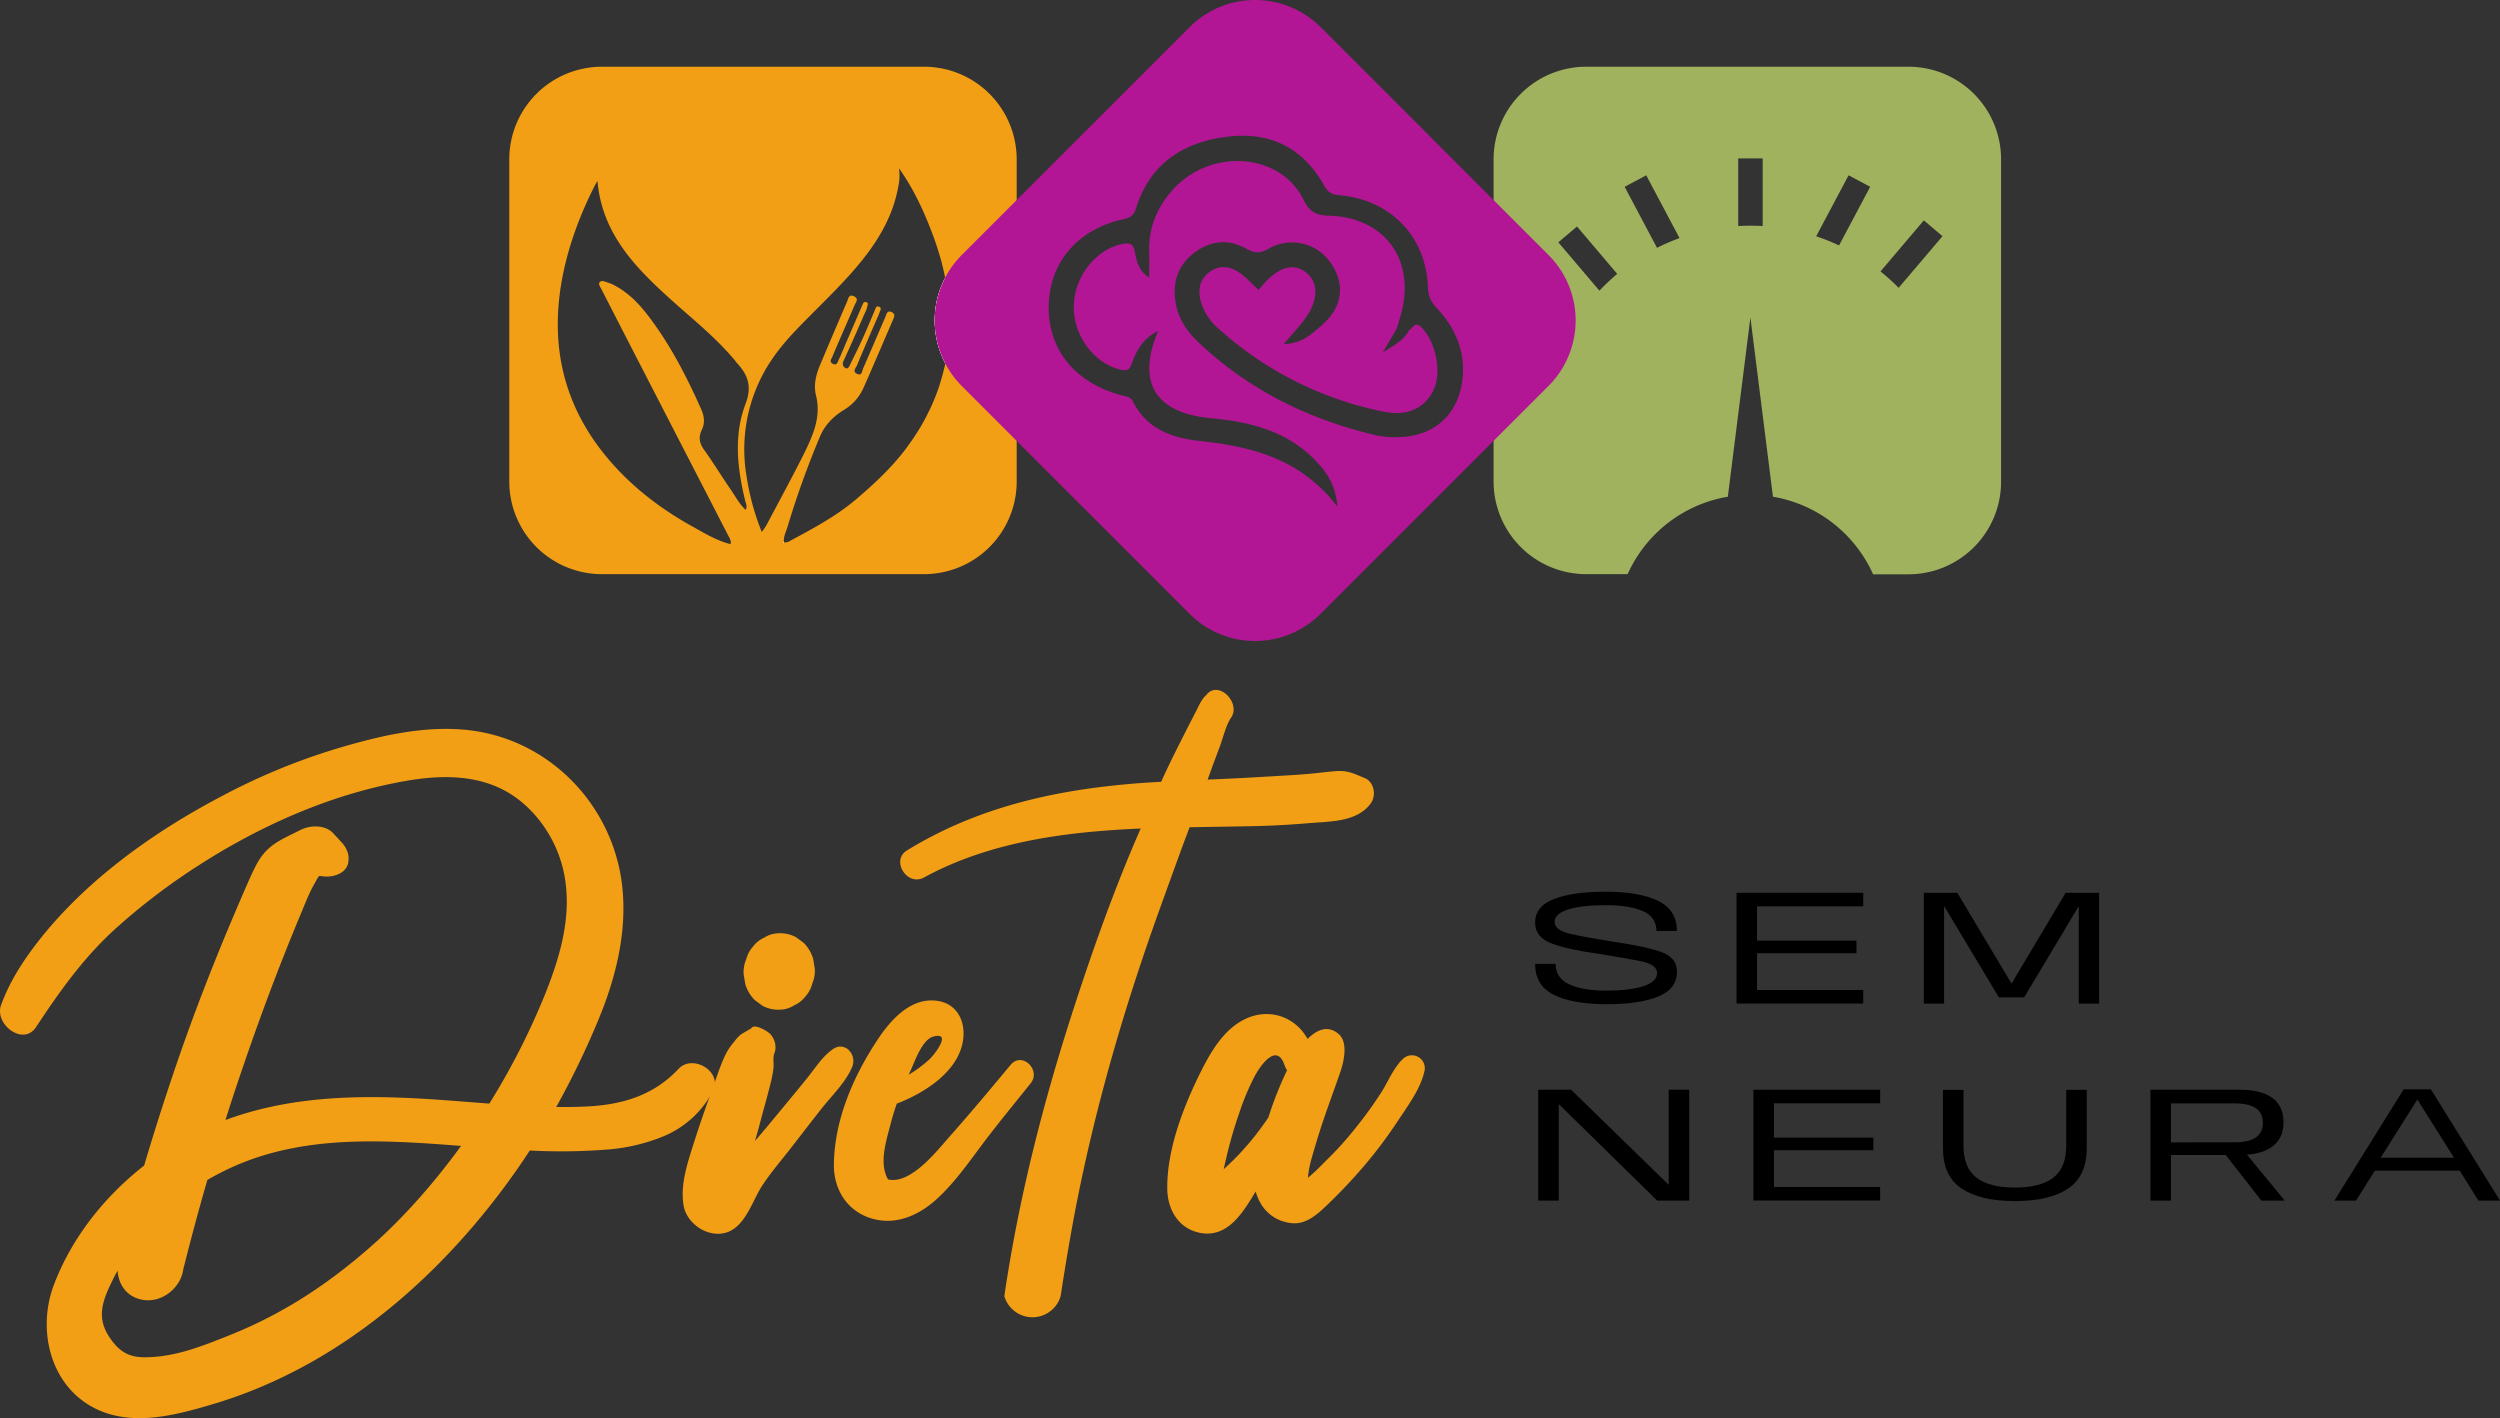
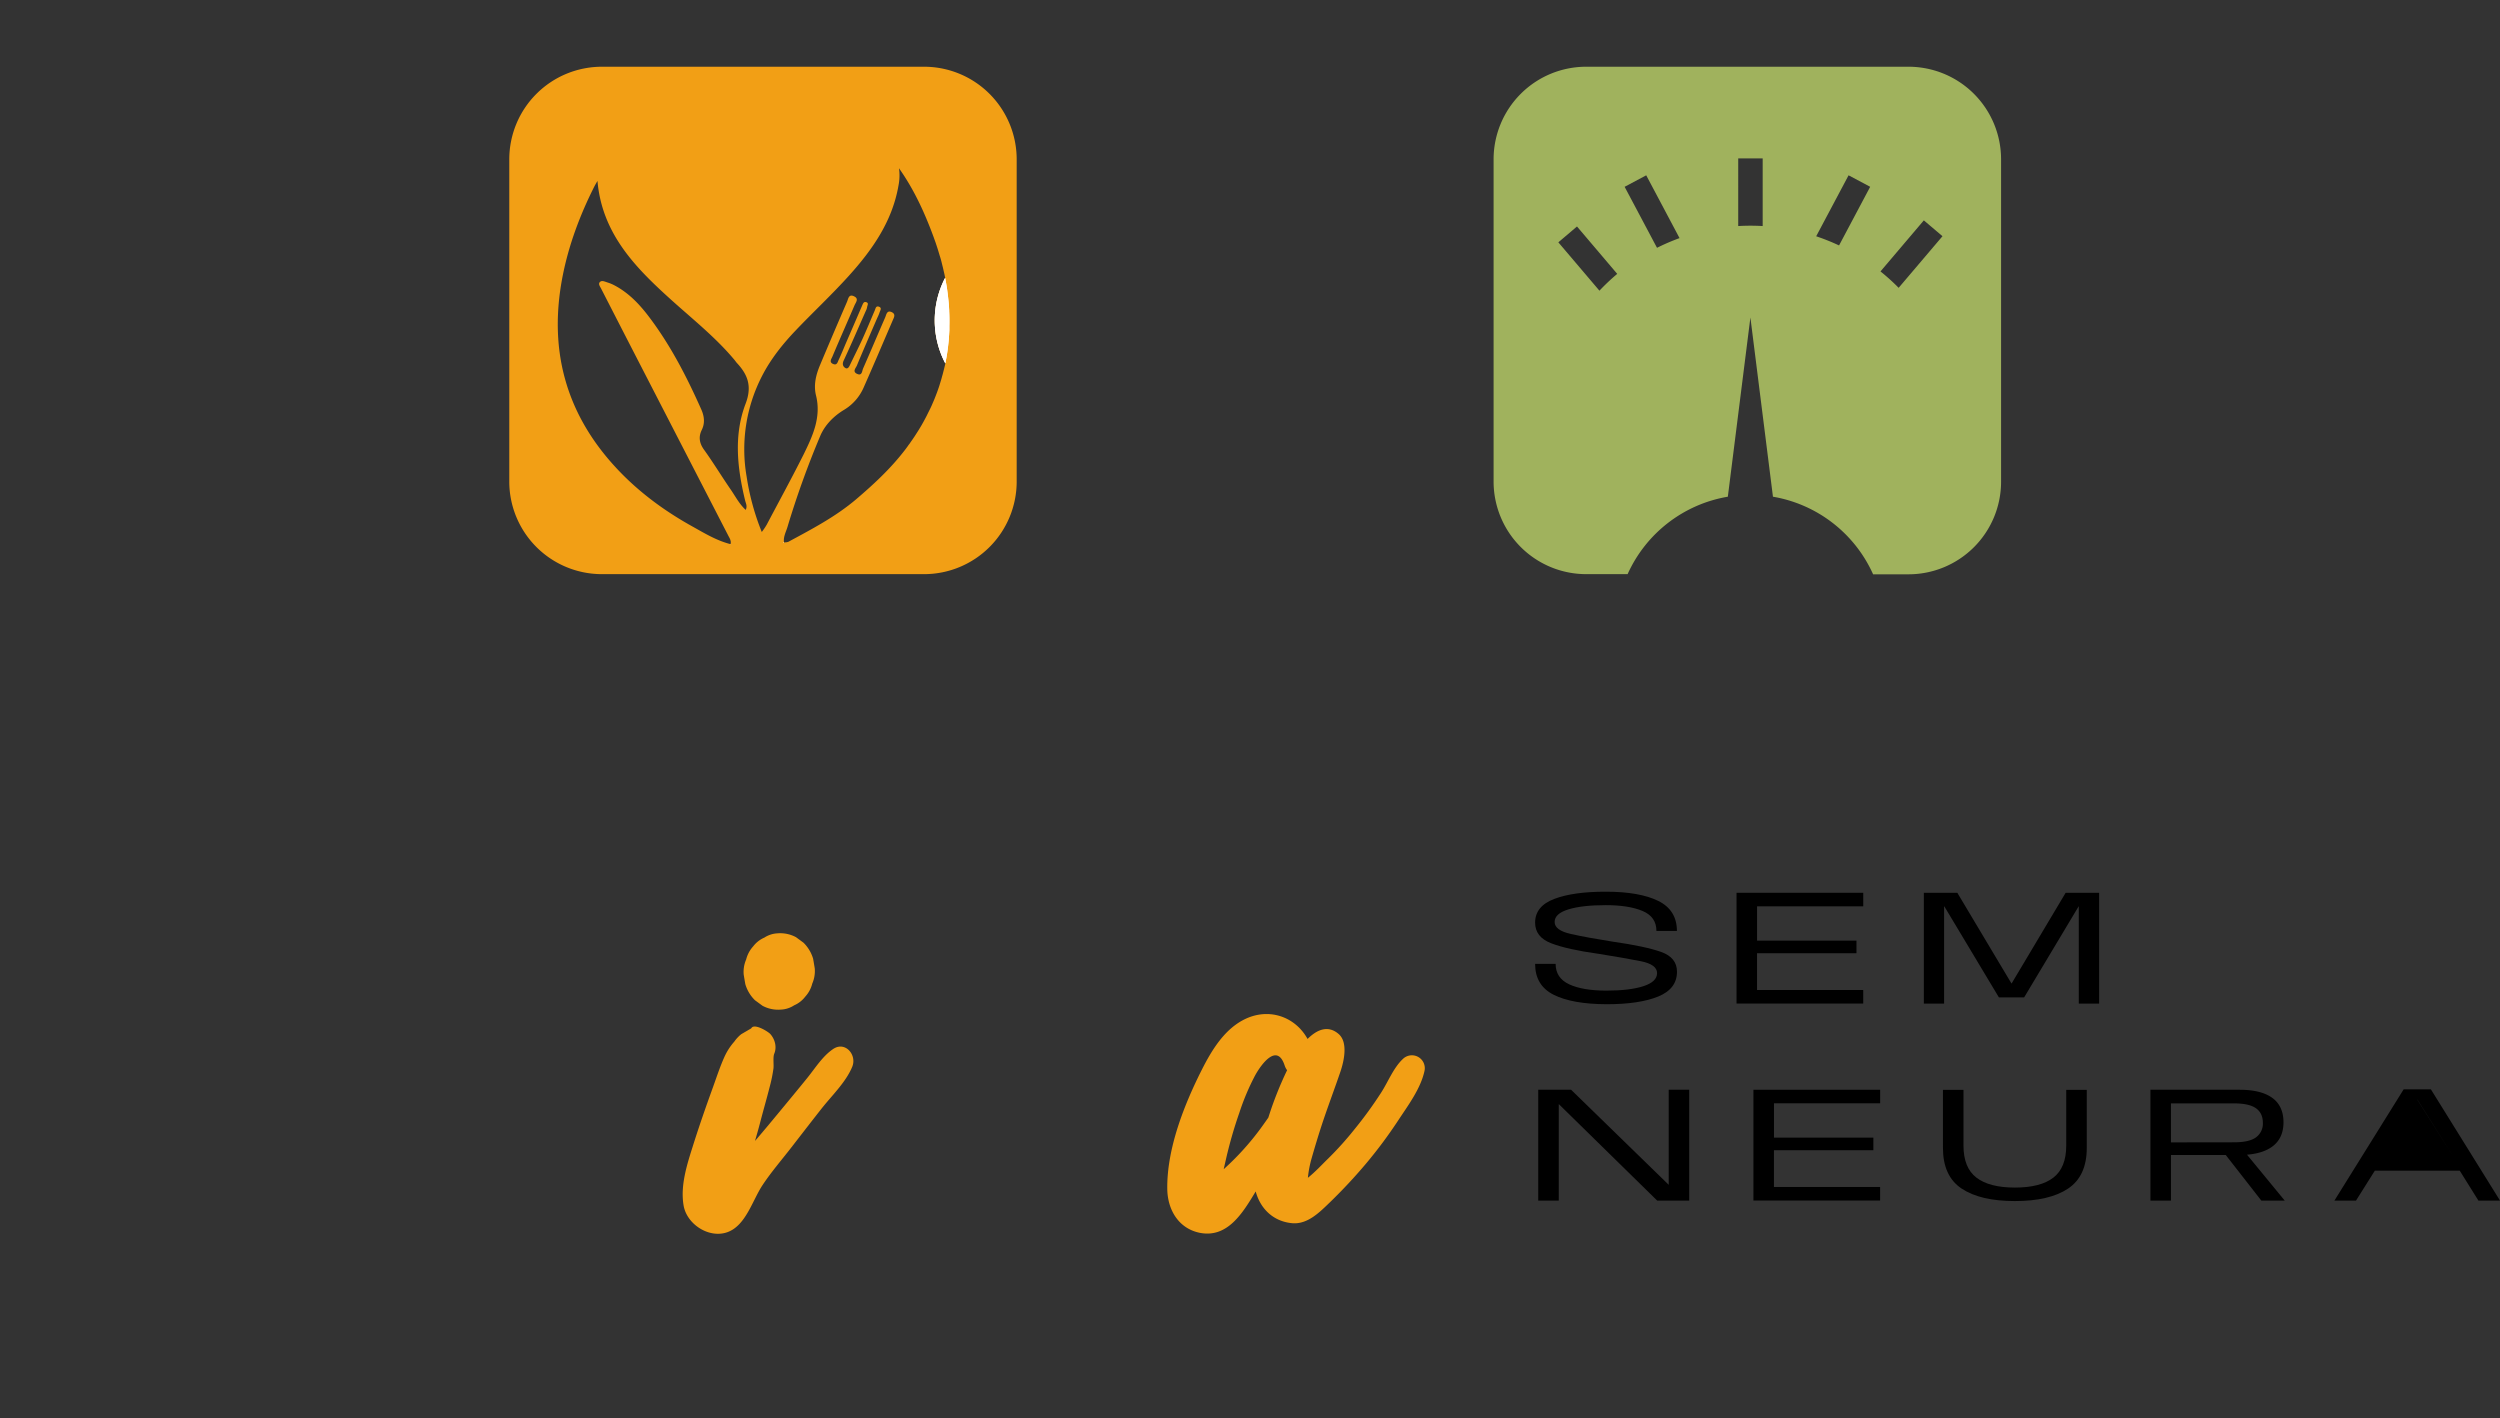
<svg xmlns="http://www.w3.org/2000/svg" viewBox="0 0 1389.15 788">
  <rect x="0" y="0" width="1389.15" height="788" fill="#333333" stroke="none" />
  <defs>
    <style>.cls-1{fill:#f29f15;}.cls-2{fill:#a0b25d;}.cls-3{fill:#fff;}.cls-4{fill:#b21695;}</style>
  </defs>
  <title>Ativo 2</title>
  <g id="Camada_2" data-name="Camada 2">
    <g id="Camada_1-2" data-name="Camada 1">
      <path d="M863.31,552.75Q853,547.57,853,535.58h11.4q0,7.84,7.5,11.35t20.69,3.52q13,0,20.59-2.47t7.59-7.25q0-4.83-9.07-6.63T888.25,530q-17.37-2.41-26.31-5.86T853,512.68q0-9.16,10.67-13.2t28.69-4q18.6,0,29,5.09t10.44,16.71H920.41q0-7.83-7.69-11.08t-20.5-3.24q-13.08,0-20.73,2.35t-7.64,7q0,4.65,9.1,6.68t23,4.22q18.24,2.6,27.07,5.74t8.82,11q0,9.52-10.46,13.79t-28.67,4.27Q873.61,557.93,863.31,552.75Z" />
      <path d="M964.92,496.08h70.41v7.53h-59v19.06h55.23v7H976.32v20.44h59v7.52H964.92Z" />
      <path d="M1069,496.08h18.6l30.06,50.35h.14l30-50.35h18.61v61.57H1155.1v-54H1155l-30.28,50.58h-14l-30.33-50.58h-.14v54H1069Z" />
      <path d="M854.73,605.54H873l54.23,52.81h0V605.54h11.4v61.57H920.82l-54.55-53.5h-.13v53.5H854.73Z" />
      <path d="M974.31,605.54h70.42v7.52h-59v19.07h55.23v7H985.71v20.43h59v7.53H974.31Z" />
      <path d="M1090,660.45q-10.38-6.93-10.38-22.58V605.58h11.41v31q0,12.23,7.16,17.76t21.38,5.55q14.23,0,21.39-5.52t7.16-17.79v-31h11.41v32.29q0,15.64-10.38,22.58t-29.58,6.93Q1100.41,667.38,1090,660.45Z" />
      <path d="M1194.91,605.54h49.62q11.85,0,18.08,4.51t6.23,13.59q0,9-6.41,13.6t-18.68,4.56h-37.44v25.31h-11.4Zm46.47,29.19q8.53,0,12.27-2.81a9.46,9.46,0,0,0,3.74-8c0-3.55-1.26-6.25-3.79-8.07s-6.59-2.74-12.22-2.74h-35.07v21.67Zm-7.89,2.87h11.77l24.26,29.51h-13Z" />
-       <path d="M1335.61,605.31h15.14l38.4,61.8h-12l-10.36-16.6h-47.2l-10.44,16.6h-12Zm28,38-20.34-32.29h-.09l-20.34,32.29Z" />
+       <path d="M1335.61,605.31h15.14l38.4,61.8h-12l-10.36-16.6h-47.2l-10.44,16.6h-12Zm28,38-20.34-32.29h-.09Z" />
      <path class="cls-1" d="M204.77,669.07h-.41" />
      <path class="cls-1" d="M513.46,37.08h-179a51.47,51.47,0,0,0-51.47,51.47v179a51.46,51.46,0,0,0,51.47,51.48H513.46a51.47,51.47,0,0,0,51.47-51.48v-179A51.48,51.48,0,0,0,513.46,37.08ZM414.35,283.33c-3.5-3.2-5.57-7.28-8.08-10.95-5.14-7.44-9.82-15.18-15.09-22.52-2.65-3.67-3.09-7.2-1.22-11s1.36-7.68-.31-11.41c-7.85-17.64-16.61-34.73-28.16-50.25-5.61-7.58-11.93-14.48-20.49-18.86a22.45,22.45,0,0,0-3.67-1.46c-1.36-.44-3.09-1.32-4.14,0-.85,1.09.37,2.51.91,3.64q11.47,22.41,23,44.77,23.81,46.23,47.63,92.45c.31.58.65,1.16.89,1.73a4.23,4.23,0,0,1,.3.89,3.47,3.47,0,0,1,0,2c-7.91-2-14.81-6.29-21.78-10.16-15.86-8.87-30.34-19.67-42.63-33.16-27.63-30.27-36.7-65.64-28.88-105.6,3.43-17.49,9.65-34,17.66-49.9.45-.85.95-1.7,1.7-3,2.55,29.49,21.3,48.35,41.18,66.25,12,10.81,24.63,20.83,35,33.26.41.51.78,1.06,1.22,1.57,6.18,6.59,8.6,13.08,4.89,22.76-6.69,17.57-4.58,35.91-.2,53.92C414.49,279.79,415.34,281.32,414.35,283.33Zm109.88-77c-.24,1-.51,2.07-.82,3.06-.2.82-.44,1.66-.71,2.48-.31,1.09-.65,2.17-1,3.23s-.82,2.38-1.26,3.53-.85,2.24-1.32,3.36c-.34.85-.72,1.7-1.09,2.55-.44,1.06-.92,2.07-1.43,3.09s-1,2-1.49,3c-.31.65-.65,1.29-1,1.94q-1.74,3.32-3.74,6.52c-.75,1.19-1.49,2.35-2.24,3.5-.65.95-1.29,1.94-2,2.89-.31.48-.65,1-1,1.43s-.68.95-1,1.39c-.68.95-1.39,1.87-2.14,2.82-7.65,9.75-16.65,18.11-26.06,26.13C464.4,287.1,451.11,294,438,301.09a6.72,6.72,0,0,1-2.37.28l0,0c-.44-3.09,1.09-5.74,1.94-8.56a499.24,499.24,0,0,1,18.17-50.49c2.55-6.08,7.45-11.11,13.36-14.64a27.08,27.08,0,0,0,10.83-12.43c5.47-12.34,10.74-24.74,16.07-37.14.68-1.6,1.94-3.5-.47-4.65-2.68-1.26-3,1.29-3.6,2.75-4.15,9.51-8.16,19.06-12.34,28.54-.61,1.39-.54,4.28-3.32,3s-.72-3.23-.14-4.62c3.53-8.53,7.24-17,10.87-25.42.58-1.36,1.29-2.68,1.73-4.07.34-1.13,1.57-2.65-.51-3.27-1.56-.47-1.69,1.09-2.14,2.11-2.27,5.27-4.45,10.6-6.82,15.83-2.18,4.76-4.52,9.38-6.77,14.07-.57,1.22-1.29,2.89-2.68,2.14s-1.94-2.21-1-4.21c4.21-9,8.16-18.21,12.2-27.35a8.15,8.15,0,0,0,.81-2.31c.11-1,1.19-2.38-.68-2.79-1.22-.31-1.59.85-2,1.73q-4.49,10.46-9,20.83c-1.36,3.19-2.65,6.39-4.11,9.51-.57,1.19-.91,3.2-3,2.35-2.51-1-1.09-2.76-.51-4.11,4-9.52,8.22-19,12.3-28.51.71-1.66,2.58-3.67-.24-5-3-1.49-3.23,1.43-3.91,3q-7.64,17.64-15.08,35.37c-2.24,5.4-3.6,11-2.14,16.82,2.95,12-1.87,22.39-6.86,32.55C440,265.56,432.9,278.53,426,291.61a39,39,0,0,1-2.71,4,136.71,136.71,0,0,1-8.43-30.85,88.82,88.82,0,0,1,8.66-56c4.79-9.31,11.42-17.63,18.69-25.24,9.75-10.23,20.11-19.88,29.56-30.38,13-14.4,24-30.13,27.45-49.87a28.66,28.66,0,0,0,.31-9.79c8.22,11.59,14.1,24.36,19,37.58.41,1.12.82,2.28,1.23,3.43s.74,2.24,1.12,3.36c.54,1.67,1,3.37,1.53,5s.91,3.37,1.32,5c.24.92.44,1.84.65,2.75s.41,1.74.58,2.62a1.09,1.09,0,0,1,.06.34,5.06,5.06,0,0,1,.17.75v.06a51.25,51.25,0,0,0,.11,47.5V202Q524.79,204.18,524.23,206.37Z" />
      <path class="cls-2" d="M1060.45,37.08H881.4a51.46,51.46,0,0,0-51.47,51.47v179a51.47,51.47,0,0,0,51.47,51.48h23A74.78,74.78,0,0,1,960.09,276l12.54-99.58L985.16,276a74.77,74.77,0,0,1,55.65,43.12h19.64a51.46,51.46,0,0,0,51.47-51.48v-179A51.45,51.45,0,0,0,1060.45,37.08ZM888.74,161.52l-22.83-26.87,10.36-8.8,22.36,26.33A118.39,118.39,0,0,0,888.74,161.52Zm32-23.81-18-33.91,12-6.39,18.51,34.9A116.3,116.3,0,0,0,920.71,137.71Zm58.71-12.1c-2.24-.13-4.52-.2-6.79-.2s-4.56.07-6.8.2V88h13.59Zm42.44,10.77a119.84,119.84,0,0,0-12.71-5.09l18-33.88,12,6.39ZM1055,159.93a115.85,115.85,0,0,0-10.09-9.11L1069,122.45l10.36,8.8Z" />
      <path class="cls-3" d="M435.55,301.33c-.13,0-.27.1-.44.14a1.5,1.5,0,0,1,.37.34c0-.17.07-.31.11-.44Zm91.87-128.56a2.12,2.12,0,0,0,0-.44c-.07-1-.11-1.94-.17-2.89s-.17-1.94-.28-2.89-.2-2-.34-3.05-.27-2-.4-3.06c-.21-1.29-.41-2.58-.65-3.88-.13-.71-.27-1.42-.41-2.14a51.25,51.25,0,0,0,.11,47.5,14.74,14.74,0,0,0,.3-1.66c.24-1.12.44-2.25.61-3.37.24-1.46.44-2.95.61-4.45s.31-2.78.45-4.18v-.2c.1-1.53.2-3.06.27-4.62,0-.75,0-1.5,0-2.24C527.59,178.38,527.56,175.56,527.42,172.77ZM405.93,302.32h0s0,0,0,.06.27.07.37.11C406.13,302.42,406,302.38,405.93,302.32Z" />
      <path class="cls-3" d="M527.52,181.2c0,.74,0,1.49,0,2.24-.07,1.56-.17,3.09-.27,4.62v.2c-.14,1.4-.28,2.79-.45,4.18s-.37,3-.61,4.45c-.17,1.12-.37,2.25-.61,3.37a14.74,14.74,0,0,1-.3,1.66,51.25,51.25,0,0,1-.11-47.5c.14.72.28,1.43.41,2.14.24,1.3.44,2.59.65,3.88.13,1,.27,2,.4,3.06s.24,2,.34,3.05.17,1.91.28,2.89.1,1.94.17,2.89a2.12,2.12,0,0,1,0,.44C527.56,175.56,527.59,178.38,527.52,181.2Z" />
      <path class="cls-3" d="M405.93,302.32l-.07.06s0,0,0-.06Z" />
-       <path class="cls-3" d="M435.59,301.37c0,.13-.07.27-.11.44a1.5,1.5,0,0,0-.37-.34c.17,0,.31-.1.44-.14Z" />
      <path class="cls-3" d="M405.87,302.39l.37.09-.32-.15Z" />
-       <path class="cls-4" d="M860.44,141.68l-30.51-30.51L733.82,15.06a51.5,51.5,0,0,0-72.78,0l-96.11,96.11-30.51,30.51a52.4,52.4,0,0,0-9.28,12.68v.06a51.25,51.25,0,0,0,.11,47.5V202a51.07,51.07,0,0,0,9.17,12.47L564.93,245,661,341.08a51.42,51.42,0,0,0,72.78,0L860.44,214.46A51.44,51.44,0,0,0,860.44,141.68Zm-47.9,69.86c-2.38,18.75-15.6,30.71-34.45,31.29a51.61,51.61,0,0,1-13.73-1c-37.37-8.87-70.84-25.32-98.83-52-6.53-6.25-11.25-13.69-12.47-22.9-1.46-10.94,1.87-20.08,10.9-26.74s18.93-7.47,28.65-1.93c4.48,2.54,7.54,2.61,12.19,0a26,26,0,0,1,34.76,8.05c8,11.69,6.49,24.29-4.89,34.25-5.75,5.06-11.62,10.6-21.27,10.56,4.55-5.43,8.93-9.92,12.47-15.05,6.89-10.09,6.55-19.46-.28-24.76S710.51,148.28,702,158c-.85,1-1.7,2-2.69,3.09-3.12-2.92-5.91-5.91-9.1-8.46-5.61-4.45-11.86-6-18.11-1.5-5.78,4.22-6.56,10.23-4.72,16.79a31.26,31.26,0,0,0,9.61,14.61,193.49,193.49,0,0,0,92,46.24c13.12,2.65,22.63-2,27.49-11.86s1.36-27.11-6.59-34.93c-3.84-3.77-4.76.48-6.93,1.53-2.65,5-7.21,7.92-14.58,12.27,3.5-5.95,5.61-9.52,7.71-13.12.75-2.51,1.53-5,2.25-7.51,8.56-30.4-8.6-54.46-40.06-55.31-7.17-.2-10.67-2.21-13.93-8.8-12.88-26.26-51.68-29-72.71-5.57-8.63,9.65-13.38,20.86-13.08,34,.11,4.51,0,9,0,14.77-6.12-3.87-7-9.44-8-14.5-.88-4.59-3-4.86-6.89-4.15-14.65,2.82-26.81,18.21-27,34.59-.24,16.58,11.38,31.8,26.09,35.26,5,1.19,5.37-1.52,6.56-4.65,2.68-7,6.49-13.25,14.16-16.78-12,28.47-1.63,45.52,29.49,48.38,22.87,2.1,43.93,7.61,59.9,25.58,5.4,6.08,9.34,12.71,10.33,23.58-20.35-26.57-47.5-33.4-76.55-36.52-15.45-1.67-29.55-6.66-37.16-22-1.43-2.82-4.22-2.79-6.66-3.47-25.79-7-40.7-25.65-40.09-50.07.64-24.06,16.37-42.27,41.65-47.71,4.11-.88,5.74-2.44,7-6.48,7.92-24.91,26.71-36.56,51.3-39.42,23.45-2.71,41.66,6.53,53.21,27.46,2,3.63,4.31,4.79,8.39,5.13,28.68,2.54,48.25,23.07,49.2,51.67.17,4.72,1.83,7.78,4.89,11.08C808.94,182.52,814.57,195.84,812.54,211.54Z" />
-       <path class="cls-1" d="M396,606.52a54.52,54.52,0,0,1-29,25.54,102.09,102.09,0,0,1-28.84,6.63,326,326,0,0,1-43.76.6c-41.71,63.66-102.12,119-176.06,140.93C97.2,786.5,72.8,793.07,52,782.17c-24.37-12.8-31.44-43.67-22-68.39,9.83-25.9,27.93-48.8,50.1-66.14q9.93-33.5,21.51-66.49c7.28-20.65,15.23-41.09,23.59-61.33Q131,505.9,137,492.11c1.89-4.24,3.73-8.52,6-12.59,5.78-10.36,13.4-13,24.07-18.39,5.39-2.71,13.65-2.91,18.1,1.9l4.82,5.2c2.18,2.36,4.07,6.08,3.65,9.5,0,7.61-8.85,10.21-14.92,9.1-.45-.05-.91-.06-1.37-.08a11.56,11.56,0,0,0-1.57,2.42c-1.08,1.94-2.17,3.8-3.13,5.81-1.73,3.59-3.22,7.31-4.75,11q-5.3,12.64-10.33,25.39c-8.4,21.25-16.19,42.72-23.56,64.35q-4.52,13.26-8.74,26.63c40-14.81,82.29-14,124.46-10.83,7.38.55,14.78,1.16,22.18,1.71q2.21-3.56,4.32-7.12a393.75,393.75,0,0,0,26.94-54.37c8.51-21.44,15.06-44.37,10-67.53-3.55-16.29-13.42-31.82-27.11-41.45-17.37-12.23-39-12.45-59.18-9.06-41.11,6.91-80.63,24.22-115.59,46.57a353.06,353.06,0,0,0-47.87,36.45C46,532.7,33,551.08,20,570.75c-7.13,10.8-23.28-1.68-19.41-12.27,4.13-11.31,10.2-21.4,17.34-31.05,26.73-36.15,65.77-64.27,105.23-85A354.08,354.08,0,0,1,187,416c23.55-7,48.73-13.1,73.47-10.28,44.77,5.12,80,41.42,85.22,86.29,3,26.14-3.74,52.3-13.85,76.25a468.4,468.4,0,0,1-22.76,46.85c5.84.05,11.67,0,17.5-.32,19.49-1,36.74-6.22,50.44-20.84C385.08,585.34,401.93,595.75,396,606.52ZM256.19,636.73c-41-3.14-83.47-6.13-122.3,9.72a148.38,148.38,0,0,0-18.67,9.2q-7.12,24.68-13.37,49.6c-1.38,10.38-11.69,18.57-22,17.1-9.12-1.3-14-8.33-14.51-16.32-1.09,2-2.13,4-3.12,6-5.34,11-8.78,20.21-1.2,31.32,5,7.31,10.19,11,20.06,10.83,16.56-.21,31.29-6.18,46.65-12.32,30.31-12.11,56.48-29.47,81.47-52C226,674.62,242,656.28,256.19,636.73Z" />
      <path class="cls-1" d="M473.57,592.72c-3.52,8.59-11.32,16-17.05,23.27s-11.14,14.31-16.7,21.47c-5.41,7-11.28,13.76-16.14,21.11-5.61,8.49-9.27,22.42-19.47,26.09s-22.55-4.35-24.35-14.75c-1.94-11.2,1.94-23,5.26-33.49,3.46-11,7.25-21.82,11.17-32.63,2-5.56,3.82-11.16,6.26-16.55a33.47,33.47,0,0,1,5.47-8.45,19.87,19.87,0,0,1,3.85-4.13l5.57-3.25c1.52-3.11,9.38,1.84,10.52,3.08,2.63,2.88,3.83,7.3,2.26,11-.8,1.91-.17,6-.44,8.23a83.16,83.16,0,0,1-2.08,10.16c-1.68,6.66-3.61,13.26-5.33,19.91-.89,3.42-1.86,6.8-2.84,10.18,4.33-5,8.6-10.17,12.9-15.36,5.38-6.51,10.77-13,16.09-19.57,4.46-5.5,8.61-12.3,14.56-16.23C469.69,578.47,476.25,586.16,473.57,592.72Zm-60.33-51.2a17.39,17.39,0,0,1,1.38-8.39,16.83,16.83,0,0,1,3.9-7.28A15.54,15.54,0,0,1,424.7,521a14.65,14.65,0,0,1,7.33-2.38,18.48,18.48,0,0,1,10.26,2.13l4.17,3.06a20.71,20.71,0,0,1,5.36,8.92c.31,1.8.61,3.59.91,5.39a17.37,17.37,0,0,1-1.38,8.39,16.78,16.78,0,0,1-3.9,7.28,15.56,15.56,0,0,1-6.18,4.83,14.55,14.55,0,0,1-7.33,2.37,18.38,18.38,0,0,1-10.26-2.13l-4.17-3.06a20.59,20.59,0,0,1-5.36-8.92Q413.68,544.23,413.24,541.52Z" />
-       <path class="cls-1" d="M572.74,601.89c-9.11,11.41-18.46,22.65-27.2,34.35-7.77,10.4-15.28,21.07-24.89,29.9-9.46,8.69-21.86,14.58-34.93,11.3-14.47-3.63-22.51-16-22.36-30.37.26-24.86,10.92-49.32,24.53-69.74,6.72-10.08,16.83-21.57,30-21.43,14.23.15,19.91,12.7,16.62,25.16-4,15.24-20.68,26.22-36.2,32.19-1.26,3.58-2.38,7.2-3.32,10.89-2.46,9.56-6.76,22.18-1.53,31.22,12.37,2.91,26.67-15.29,33.48-23,11.82-13.3,23.19-26.92,34.57-40.6C567.94,584,578.59,594.58,572.74,601.89Zm-67.81-4.7a71.7,71.7,0,0,0,11.32-8.38c3.2-2.9,12.84-15.61,2.43-12.85-6.48,1.71-10.4,14.16-13.44,20.55C505.14,596.73,505,597,504.93,597.19Z" />
-       <path class="cls-1" d="M761.7,446.38c-7.61,10.47-22.57,10-34.2,11-9.36.79-18.71,1.36-28.09,1.61-12.81.3-25.62.43-38.4.68-5.41,14.33-10.58,28.74-15.77,43.12-21.48,59.28-39,120-50.06,182.11Q592.41,700.4,590,716c-.19,1.33-.38,2.66-.6,4a16.28,16.28,0,0,1-31.32.24c.65-4.59,1.36-9.19,2.12-13.76C568,659.08,580,612.31,594.58,566.65c10.77-33.61,22.46-67,36.33-99.52,1-2.23,1.93-4.49,2.91-6.74-41.22,1.74-83.67,7.18-120.38,27.19-9.43,5.14-18.54-9.44-9.52-15,39.38-24.2,82.67-33.78,128.3-37.34q6.53-.48,13-.84c2.5-5.52,5.08-11,7.8-16.4q5.59-11.22,11.37-22.38c1.6-3.1,3-6.66,5.57-9.13.27-.25.52-.49.79-.71a.59.59,0,0,1-.22.05c7-7.91,19,5,13.6,12.84-2.86,4.13-4.38,10.9-6.2,15.8-1.93,5.22-3.92,10.38-5.77,15.61-.35,1-.76,2.06-1.14,3.1,8.84-.36,17.65-.74,26.46-1.28,10-.6,20-1.06,29.94-1.91,5.06-.43,10.09-1.17,15.12-1.52,6.41-.46,10.11,1.52,15.9,3.94C763.74,434.64,764.75,442.2,761.7,446.38Z" />
      <path class="cls-1" d="M791.47,595.37c-2.18,9.7-9.15,19-14.59,27.26a256.93,256.93,0,0,1-17.42,23.45,289.33,289.33,0,0,1-20.32,21.84c-5.73,5.52-12.49,12.54-21.14,11.76-10.83-1-17.8-8.43-20.26-17.64-7.14,11.84-15.59,26-31,23-11.93-2.38-18-12.93-18.13-24.41-.28-22.39,9.37-46.79,19.31-66.44,5.3-10.46,12.05-21.62,22.71-27.32,13.93-7.45,29.06-2.09,35.93,10.44,5-5,11.27-8,17.31-2.71,5.33,4.67,2.86,15.19,1,20.74-3,8.81-6.27,17.52-9.27,26.33-2.44,7.18-4.63,14.44-6.72,21.72a60.82,60.82,0,0,0-2.14,11.07c4.26-3.4,8.33-7.86,11-10.43a181.71,181.71,0,0,0,15.14-16.83,225.83,225.83,0,0,0,14.58-20.09c3.83-5.94,6.82-13.71,11.95-18.57A7.17,7.17,0,0,1,791.47,595.37Zm-76.28-.7a9.08,9.08,0,0,1-1.37-2.65c-4.17-12.72-12.94-.71-16.33,5.41a131.87,131.87,0,0,0-8.85,20.93,239.34,239.34,0,0,0-7.41,25.74c-.41,1.83-.86,3.69-1.26,5.57A149.15,149.15,0,0,0,700.5,627c1.46-2,2.87-4,4.27-6,0-.11.07-.21.1-.32A197.25,197.25,0,0,1,715.19,594.67Z" />
    </g>
  </g>
</svg>